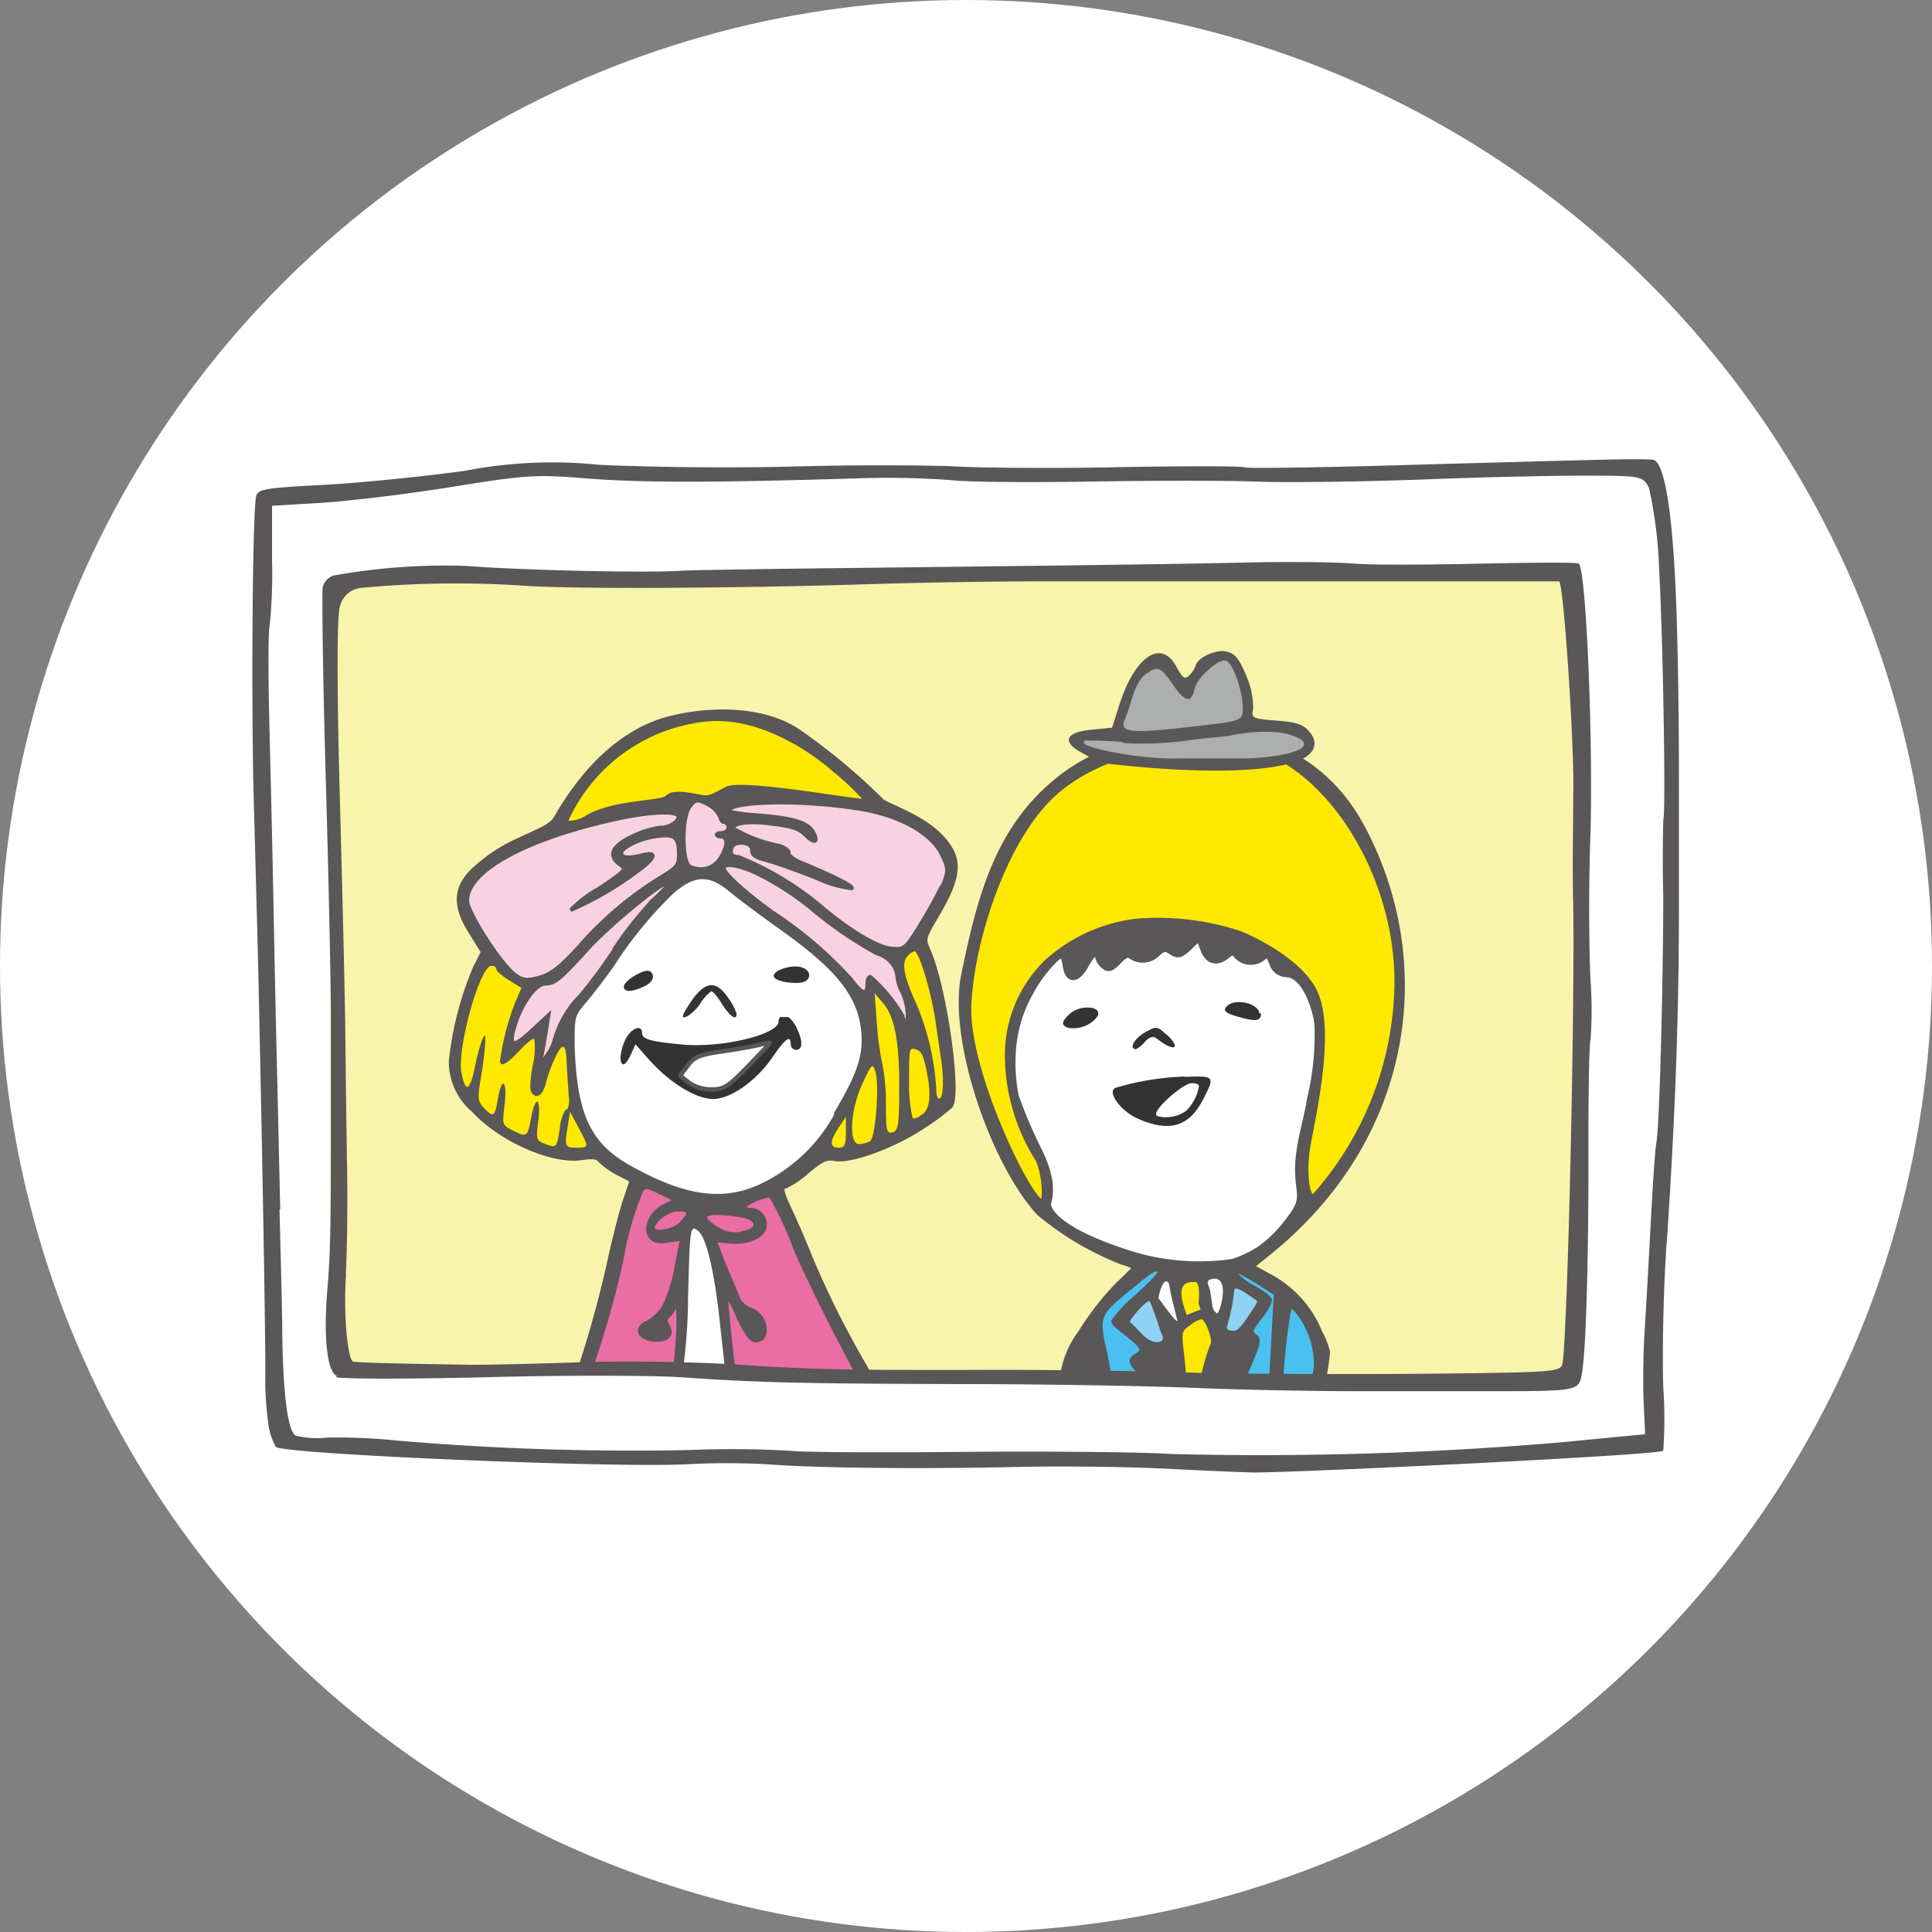
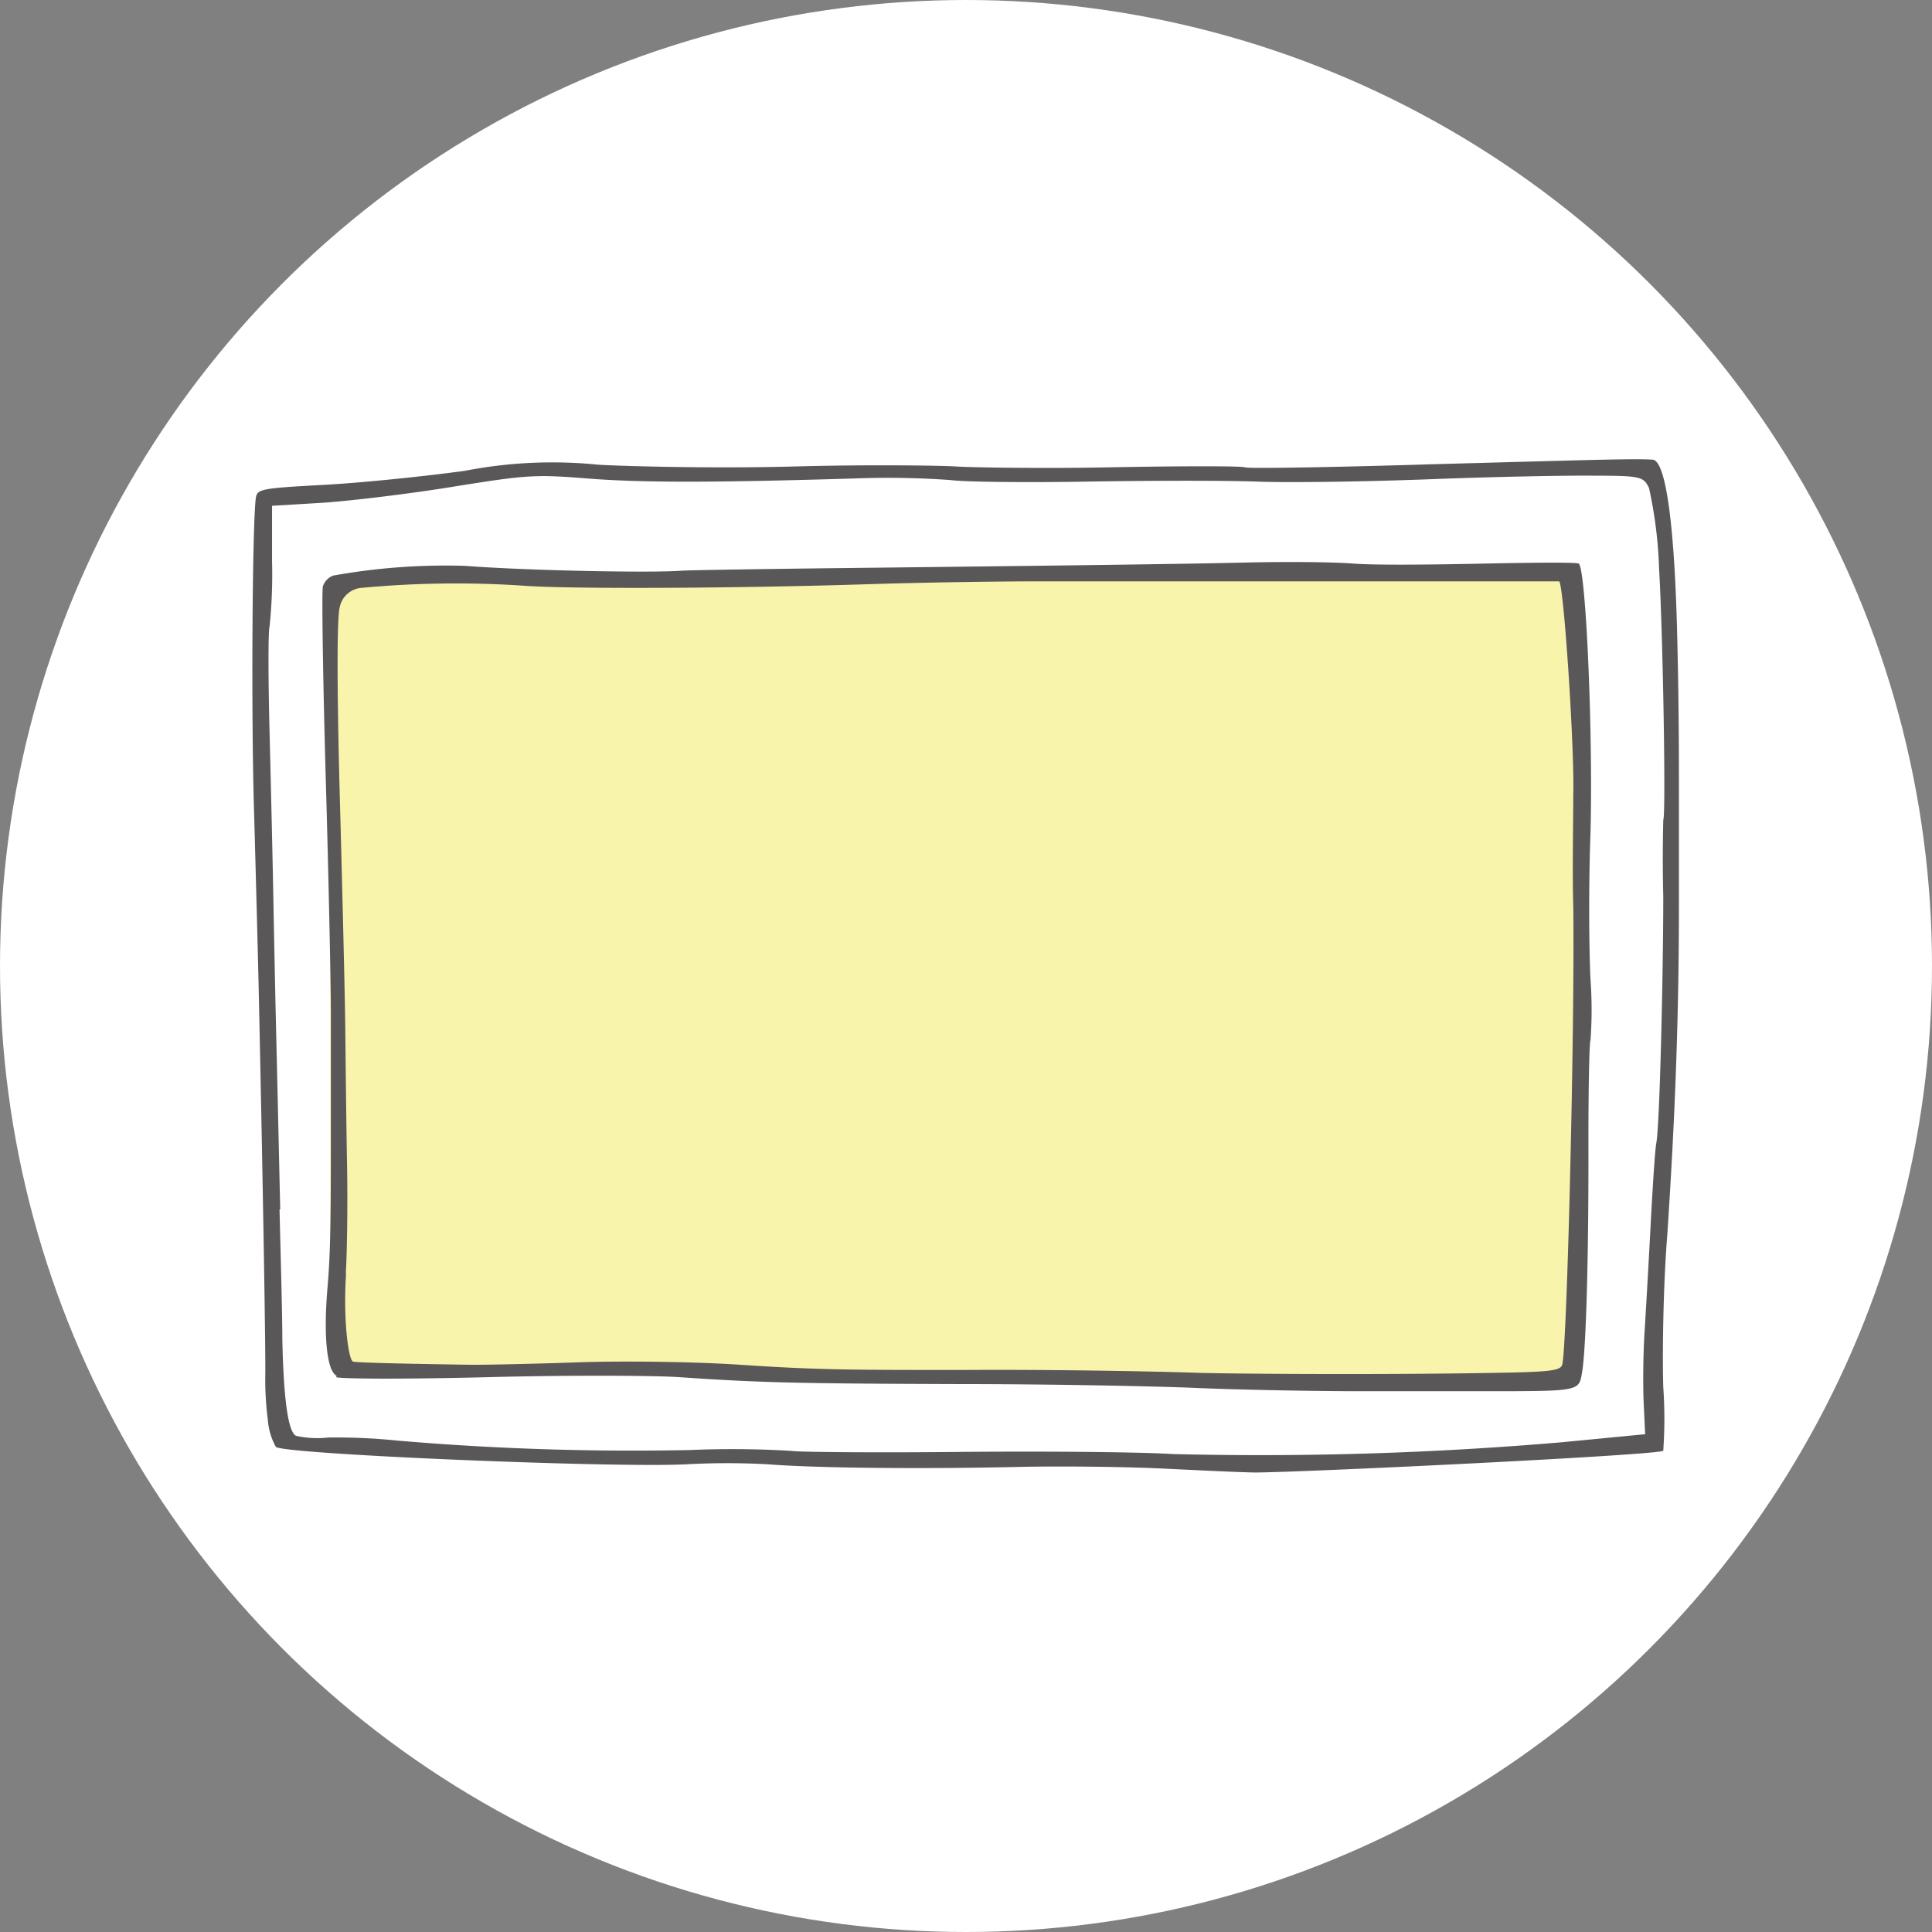
<svg xmlns="http://www.w3.org/2000/svg" id="レイヤー_1" data-name="レイヤー 1" viewBox="0 0 111 111">
  <rect x="0" y="0" width="111" height="111" fill="#808080" stroke="none" />
  <defs>
    <style>.cls-1{fill:#f8f4ab;}.cls-13,.cls-2,.cls-6{fill:#fff;}.cls-3{clip-path:url(#clip-path);}.cls-15,.cls-4{fill:#595757;}.cls-11,.cls-12,.cls-13,.cls-14,.cls-4,.cls-5,.cls-6,.cls-7{stroke:#595757;}.cls-13,.cls-4{stroke-width:0.43px;}.cls-5{fill:#ea6da4;}.cls-11,.cls-12,.cls-14,.cls-5,.cls-7{stroke-width:0.21px;}.cls-13,.cls-6{stroke-linecap:round;stroke-linejoin:round;}.cls-6{stroke-width:0.25px;}.cls-7,.cls-8{fill:#f8d2e2;}.cls-11,.cls-9{fill:#ffe900;}.cls-10{fill:#333;}.cls-12{fill:#4ac0f0;}.cls-14{fill:#8ed2f4;}.cls-16{fill:#adaeae;stroke:#adaeae;stroke-width:0.11px;}</style>
    <clipPath id="clip-path">
-       <polygon class="cls-1" points="90.3 79.34 18.97 78.67 18.97 33.28 90.51 33.02 90.3 79.34" />
-     </clipPath>
+       </clipPath>
  </defs>
  <title>footer_report_icon</title>
  <circle class="cls-2" cx="55.5" cy="55.5" r="55.5" />
  <polygon class="cls-2" points="15.17 28.96 15.91 82.04 17.51 82.95 78.49 83.89 94.57 83.37 95.83 58.79 95 31.65 95 27.11 29.95 27.11 15.17 28.96" />
  <polygon class="cls-1" points="90.3 79.34 18.97 78.67 18.97 33.28 90.51 33.02 90.3 79.34" />
  <g class="cls-3">
    <path class="cls-4" d="M26,61a3.58,3.58,0,0,0,1.29,2.74c1.52,1.65,4.45,2.95,6.11,2.7.69-.1,1-.06,1.18.2a4.24,4.24,0,0,0,1.06.73l.77.4L36,69c-.21.63-.58,2.07-.83,3.2a63.39,63.39,0,0,1-2.06,7.34c1.83.1,3.66.14,5.49.17H50.17c-.17-.4-.36-.79-.52-1.09a53.33,53.33,0,0,1-3.18-6.35c-.34-.86-.84-2-1.12-2.61-.56-1.15-.64-1.57-.29-1.57a5,5,0,0,0,1.27-.86c.86-.71,1.14-.83,1.64-.74.89.18,3.39-.75,5.06-1.87a13.32,13.32,0,0,0,1.52-1.13c.48-.78-.38-6.77-1.28-8.82-.33-.75-.33-.75.56-2.26,1.05-1.8,1.23-2.77.66-3.66-.88-1.37-2.42-1.93-3.82-2.61a35.44,35.44,0,0,0-4.78-4c-2-1.4-5.11-1.37-7.44-.77-2.57.67-4.77,2.77-6.42,5.65-.3.53-1,.76-2.13,1.3a9.26,9.26,0,0,0-2.58,1.68C26.24,51,26.18,52,27.12,53.5l.74,1.19-.5,1A18.63,18.63,0,0,0,26,61Z" />
-     <path class="cls-5" d="M42.36,74.45a1.22,1.22,0,0,0,.74.78c.92.24,1.19,1.79.31,1.79-.26,0-.56-.42-1-1.36a7.14,7.14,0,0,0-.67-1.3c-.08.09.26,3.3.53,5.3h7.37c-.15-.29-.3-.59-.46-.88-1.29-2.34-3.43-6.7-3.62-7.39a19.89,19.89,0,0,0-1.29-2.7,3,3,0,0,0-1.55.65c0,.08.19.16.4.16a.85.85,0,0,1,.82,1c-.11.56-1,.93-2,.84l-.88-.08.49,1.27Z" />
    <path class="cls-6" d="M48.09,64a9.58,9.58,0,0,1-4.07,4c-2.33,1.21-4.64.91-8-1-2.25-1.31-3-3.05-3.13-6.91,0-1.7,0-1.76.65-2.53.38-.44,1.1-1.38,1.62-2.11a23.26,23.26,0,0,1,3.37-4.14c1.28-1.17,2.22-1.22,3.45-.19.45.38,1.76,1.36,2.91,2.18,3.28,2.33,4.5,3.87,4.71,5.91.14,1.42-.2,2.47-1.56,4.77Z" />
-     <path class="cls-2" d="M40.92,79.66l.12-.12.64-.64L41.36,76c-.32-3-.77-4.88-1.25-5.28s-.47-.09-.58,3.88a31,31,0,0,1-.43,5Z" />
+     <path class="cls-2" d="M40.92,79.66l.12-.12.64-.64L41.36,76c-.32-3-.77-4.88-1.25-5.28s-.47-.09-.58,3.88a31,31,0,0,1-.43,5" />
    <path class="cls-5" d="M42.64,70.86a1.88,1.88,0,0,1-1.4-.25c-1.35-.8-.78-1.12,1.34-.77,1.06.17,1.1.83.06,1Z" />
    <path class="cls-5" d="M39.15,70.27c-.45.48-1.63.67-1.63.27s.85-1.05,1.46-1.05.78.13.17.78Z" />
    <path class="cls-5" d="M38.62,79.66c.37-2,.49-5.45.14-4.59a1.37,1.37,0,0,1-.4.58c-.14.09-.15.26,0,.49.31.56,0,.91-.83.83s-1.08-.68-.32-1a2.59,2.59,0,0,0,.94-.9,8.81,8.81,0,0,0,.71-2.28l.32-1.63-.79.13c-.58.09-.85,0-1-.21-.41-.5,0-1.4.77-1.8l.67-.33-.89-.43c-.81-.39-.9-.4-1.11-.07a18.35,18.35,0,0,0-1.11,3.89,53.53,53.53,0,0,1-2.1,7.18c1.54.09,3.09.13,4.64.16Z" />
    <path class="cls-7" d="M54.06,51c-.22.47-.76,1.44-1.23,2.2-.82,1.32-.87,1.36-1.64,1.29s-2.38-1-4.22-2.58a17.7,17.7,0,0,0-4.54-2.68c-.4,0-.55-.27-.34-.61s1.18-.21,1.11.23c0,.26.17.41.84.58.49.13,1.76.58,2.83,1a6.46,6.46,0,0,0,2.07.61c.12-.12-1-.69-2.89-1.47-.44-.18-.78-.44-.74-.57s-.23-.33-.58-.42a8.12,8.12,0,0,1-2.62-1c0-.27.86-.4,1.87-.29,1.56.18,1.89.28,2.34.73s.73.4.42-.19-1.24-.85-3.31-1c-1-.07-1.68-.21-1.59-.3.59-.56,4.81-.55,7.86,0,2.13.4,3.83,1.38,4.4,2.55.41.86.41.94,0,1.94Z" />
    <path class="cls-7" d="M51.86,58.37A8.67,8.67,0,0,0,50,56.12c-.1,0-.17.16-.17.37,0,.73-.26.67-.94-.23a23,23,0,0,0-4.5-3.84c-1.69-1.22-2.94-2.38-2.8-2.6s1-.15,2.47.66a16.48,16.48,0,0,1,2.47,1.65,23.34,23.34,0,0,0,3.86,2.66A1.57,1.57,0,0,1,51.54,56a2.43,2.43,0,0,0,.29,1,3.24,3.24,0,0,1,.31,1.25v.74l-.29-.57Z" />
    <path class="cls-8" d="M41.38,47.75c-.16,0-.31.1-.31.21s.14.21.32.21.29.13.19.46c-.31,1-1,1.41-1.85,1.09-.44-.18-.47-2.74,0-3.33.27-.36.34-.36.87-.09a1.47,1.47,0,0,1,.67.67c.05.21.17.36.28.36a.2.2,0,0,1,.19.21c0,.12-.15.21-.32.21Z" />
    <path class="cls-7" d="M38.73,47.29a1.28,1.28,0,0,1-.79.25,5.49,5.49,0,0,0-1.62.51c-1.19.56-1.42,1.13-.68,1.64.37.26.29.35-1.28,1.39a6.67,6.67,0,0,0-1.57,1.21A18.79,18.79,0,0,0,36.7,50c.94-.68,1.08-1.08.29-.89s-1.2.21-1.29-.06.92-.85,2-1S39,48.09,39,49.13c0,.57-.15.75-1,1.25a20.34,20.34,0,0,0-4.73,4c-1.09,1.19-1.61,1.6-2.28,1.78s-.93.19-1.39-.15c-.82-.59-2.75-3.59-2.75-4.27,0-1.7,3.35-3.54,8.55-4.68,2-.44,3.58-.49,3.58-.12a.75.75,0,0,1-.25.39Z" />
    <path class="cls-7" d="M35.3,54.56a30.48,30.48,0,0,1-1.95,2.64,5.77,5.77,0,0,0-1.48,2.51,2.53,2.53,0,0,1-.43.9c-.43.61-.44.61-.33.1.06-.29.18-.94.26-1.46l.15-.94-1,.93c-1.08,1-1.32.91-.93-.35s1.2-2.36,1.73-2.37.8-.17,2.44-2C35,53.17,38,50.68,38.44,50.68c.1,0-.31.48-.89,1a21.34,21.34,0,0,0-2.25,2.83Z" />
    <path class="cls-9" d="M54,63.11c-.12.08-.21-.16-.21-.56a14.91,14.91,0,0,0-1.13-4.85c-.72-1.56-.87-2.33-.55-2.73a.89.89,0,0,1,.43-.32c.26,0,1,2.43,1.23,4.18.13.86.26,1.81.31,2.09.15,1.09.12,2.07-.08,2.19Z" />
    <path class="cls-9" d="M53,64c-.23.21-.48.31-.57.23a8.52,8.52,0,0,1-.2-2.1c0-1.82,0-1.95.36-1.85s.46.4.59,1c.34,1.49.29,2.35-.18,2.76Z" />
    <path class="cls-9" d="M51.26,65.06c-.32.06-.36-.12-.36-1.57a11.54,11.54,0,0,0-.19-2.27,17.18,17.18,0,0,1-.33-2.41l-.13-1.75.51.6c.66.79.94,2.34.9,5.14,0,1.91-.08,2.21-.4,2.26Z" />
    <path class="cls-9" d="M50,65.56a1.53,1.53,0,0,1-.65.17c-.61,0-.49-2,.2-3.47.53-1.15.58-1.2.74-.71.25.81,0,3.8-.29,4Z" />
    <path class="cls-9" d="M48.18,65.94c-.52,0-.52-.36,0-1.15l.42-.63v.89c0,.75-.07.89-.42.89Z" />
    <path class="cls-9" d="M33.13,65.94c-.68,0-.71-.06-.5-1.3l.12-.77.47.88c.63,1.17.62,1.19-.09,1.19Z" />
    <path class="cls-9" d="M32.51,63.73a2.33,2.33,0,0,0-.34,1.06C32,65.9,32,66,31.29,65.71c-.48-.18-.5-.25-.36-1.36.16-1.32-.17-1.43-.41-.15-.2,1.11-.26,1.15-1,.78s-.65-.36-.52-1.59c.15-1.4-.19-1.54-.41-.17-.15.94-.27,1-.8.42-.35-.38-.36-.55-.14-1.87a16,16,0,0,0,.23-1.93c0-.46,0-.47-.19-.07a11.58,11.58,0,0,0-.42,1.61c-.28,1.32-.54,1.41-.76.25-.26-1.4,1.06-6.14,1.72-6.14.16,0,.29.08.29.19s.32.39.72.63l.72.45-.38.88a14.74,14.74,0,0,0-.85,3.3c0,.41.41.19,1.12-.58.4-.44.78-.74.85-.66a4.3,4.3,0,0,1-.1,1.54c-.17,1-.18,1.46,0,1.61.31.31.62,0,.79-.71s.73-2,.94-2,.2.53.24,1.2.09,1.45.12,1.76-.05.62-.16.68Z" />
    <path class="cls-10" d="M46,55.56c-.56-.14-1.55.18-1.55.51s1.3.51,1.74.34.42-.69-.19-.85Z" />
    <path class="cls-10" d="M45.75,59c-.17-.31-.4-.57-.51-.57h-.36c-.09,0-.15.11-.15.26,0,.75-3.3,1.54-5.54,1.32-1.84-.17-2.3-.31-2.3-.66,0-.51-.62-.29-.94.34s-.41,1.46-.12,1.46c.09,0,.28-.26.42-.57l.26-.58.76.86c1.19,1.34,2.71,2.28,3.7,2.28s2.47-1,3.46-2.47c.7-1,1-1.24,1-.67a.33.33,0,0,0,.31.32c.4,0,.39-.57,0-1.32Z" />
-     <path class="cls-6" d="M42.94,61.3c-1.12,1.15-1.35,1.29-2.07,1.29a2.24,2.24,0,0,1-1.29-.39l-.5-.4.44-.58c.38-.51.67-.63,2.09-.83.9-.13,1.87-.31,2.13-.39s.47-.11.47-.07-.58.66-1.27,1.37Z" />
    <path class="cls-10" d="M41.85,57.35c-.79-1.18-1.49-1-2.52.79-.37.63.43.21.89-.46a2.46,2.46,0,0,1,.65-.73c.09,0,.37.34.61.73.43.69.84,1,.84.57a3.18,3.18,0,0,0-.47-.9Z" />
    <path class="cls-10" d="M37.31,55.8c-.28-.17-1.47.55-1.47.88s.44.34,1.15,0c.55-.24.69-.67.32-.9Z" />
    <path class="cls-11" d="M32.58,47.06a9.93,9.93,0,0,1,7.74-5.68c3.69-.51,7.13,2.45,7.55,2.82A14.64,14.64,0,0,1,49.76,46c0,.15-7.1-1.17-8-.7s-1,.54-1.41.48-1.68-.38-2,0S35.22,46,33.63,47C33.32,47.23,32.28,47.41,32.58,47.06Z" />
    <path class="cls-4" d="M64.49,72.45a3.71,3.71,0,0,1,.86.35s-.51.53-1.13,1.12a16,16,0,0,0-2.08,2.69,5.21,5.21,0,0,0-1.06,3h14.8a13.32,13.32,0,0,0,.32-1.93,4.35,4.35,0,0,0-.43-1.08,6.23,6.23,0,0,0-2.9-3.22l-1.09-.6,1.1-.89c8.21-6.64,9.48-16.68,5.27-24.43-3.86-7.11-13-6.06-17.26-2.65-3.58,2.84-4.56,6.91-5.45,11.21-.77,3.71,1.71,10.84,4.33,13.65A17.3,17.3,0,0,0,64.49,72.45Z" />
    <path class="cls-12" d="M75.39,79.66c.09-.49.16-.89.2-1.09a4.9,4.9,0,0,0-1.11-3.27c-.39-.4-.4-.38-.68,1.84-.06.55-.14,1.44-.22,2.52Z" />
    <path class="cls-13" d="M72.42,71.79a6.83,6.83,0,0,1-1.57.75,13.39,13.39,0,0,1-5.55-.35c-1.26-.37-4.56-1.46-5.1-2.82-.12-.31.16-.43.06-1.45a6.21,6.21,0,0,0-.57-1.72A28.44,28.44,0,0,1,58.32,63a9.82,9.82,0,0,1-.16-2.72,7.88,7.88,0,0,1,1-3.28c.46-.92,1.55-2.2,1.85-2.18.09,0,.21.29.26.65.11.84.58.83,1.05,0s.81-1.1.79-.63a.89.89,0,0,0,.3.59c.27.24.39.21.82-.23s.58-.45.78-.31a1.11,1.11,0,0,0,1.45-.14c.37-.33.52-.34.86-.11s.48.22,1-.27c.31-.32.58-.53.6-.49s.14.33.26.65c.24.67.73.8,1.29.34.33-.26.4-.26.61,0A1.05,1.05,0,0,0,72.5,55c.35-.27.39-.25.63.31a.85.85,0,0,0,.8.62c1.08.05,1.69,2,1.8,2.86a15.55,15.55,0,0,1-.41,4.3c-.25,1.58-.84,3.09-.67,4.71.1,1,.22,1.26-.42,2.12A7.62,7.62,0,0,1,72.42,71.79Z" />
    <path class="cls-12" d="M72.1,74c.48.26.89.59.88.74a3.4,3.4,0,0,1-.61,1c-.51.68-.55.8-.26,1s.22.46-.54,2.2l-.31.7H73l.29-5.31-1-.64c-1.07-.67-1.42-.79-1.23-.44A3.56,3.56,0,0,0,72.1,74Z" />
    <path class="cls-14" d="M71.84,75.62c-.44.67-.66.89-.86.93s-.65,0-.59-.35a10.78,10.78,0,0,0,.4-1.94c0-.64.61-.22,1.16.16s.49.28-.11,1.2Z" />
    <path class="cls-2" d="M69.92,75.46c-.32-.26-.21-.24-.39-1.27-.06-.35-.34-.62.11-.71C70.76,73.26,70.05,75.57,69.92,75.46Z" />
    <path class="cls-11" d="M68.11,79.66H69a11.89,11.89,0,0,1,.67-2.47c.1-.27-.33-1.51-.64-1.51a2,2,0,0,0-.73.38c-.52.38-.53.43-.37,1.8Z" />
    <path class="cls-12" d="M63.86,79.65h1.86a3.41,3.41,0,0,0-.45-1c-.29-.32-.4-.55,0-.78.5-.32.45-.42-.77-1.39-.27-.22-.56-.45-.55-.57a7.61,7.61,0,0,1,1.34-1.43c1.35-1.24,1.54-1.5,1.14-1.53-.21,0-.38.12-2,1.46-1.32,1.11-1.39,1.38-.92,3.33C63.61,78.29,63.73,78.92,63.86,79.65Z" />
    <path class="cls-11" d="M69.11,75.3l-1,.39-.19-.59c-.34-1.07-.09-1.6.73-1.55.29,0,.4.35.32,1.33Z" />
    <path class="cls-2" d="M67.65,75.9c-.12.07-1-1.22-1.07-1.28s.18-1,.41-1,.17.3.32.9Z" />
    <path class="cls-14" d="M65.61,76.79c-.35-.36-.7-.71-.81-.8s.92-1.37,1.26-1.35c.09,0,.22.37.4.86s.29.94.4,1.15c.3.61-.58.83-1.25.14Z" />
    <path class="cls-10" d="M72.36,58.23c-.07-.63-1.5-.91-1.91-.38-.2.25,0,.4,1,.65.74.2,1,.13,1-.27Z" />
    <path class="cls-10" d="M68.05,61.85a15.82,15.82,0,0,0-3.93.64c-.57.18.23,1.32,1.23,1.77,1.78.8,2.93.49,3.72-1s.7-1.44-1-1.39Z" />
    <path class="cls-2" d="M68.15,63.82a2,2,0,0,1-1.59.32c-.69-.09,1.42-1.93,1.91-1.91s.46.1.31.59a2.73,2.73,0,0,1-.63,1Z" />
    <path class="cls-10" d="M67,59.43c-.51-.47-.55-.48-1.16-.15s-1,.92-.62,1c.09,0,.34-.16.55-.41s.46-.39.68-.21c1,.81,1.48.61.55-.25Z" />
-     <path class="cls-10" d="M62.59,57.89a1.58,1.58,0,0,0-1.44.71c-.36.48.69.68,1.43.22s.64-.89,0-.93Z" />
    <path class="cls-11" d="M59.79,69c-1-.8-4.2-7.61-4.09-11.15s1.94-9.59,4.93-12.27,9.54-4.06,13.24-1.8,6.64,7.88,6.33,13.43a18.71,18.71,0,0,1-4.7,11.48c-.34.23-.57-1.24-.34-2.71s1.52-6.66.42-9c-.7-1.5-2.85-2.77-4.32-3.38a15.12,15.12,0,0,0-6-.71,9.39,9.39,0,0,0-5.15,2.35,7.53,7.53,0,0,0-2.27,5.28,11.31,11.31,0,0,0,1.75,6.1C60,67.43,60.07,69.23,59.79,69Z" />
    <path class="cls-15" d="M74.58,43.71c.92-.34,1.21-1,.68-1.63-.37-.46-.7-.58-1.91-.68-1.43-.11-1.46-.13-1.35-.71a4.72,4.72,0,0,0-.4-1.87c-.42-1-.65-1.3-1.2-1.4s-1.61.35-1.71.84a1.59,1.59,0,0,1-.35.53c-.26.27-.39.18-.75-.48-.88-1.64-2.41-.6-3.3,2.25l-.4,1.25-1.23.12c-1.53.16-1.68.75-.33,1.41l.78.47S71.32,44.92,74.58,43.71Z" />
    <path class="cls-16" d="M64.62,42.75a18.81,18.81,0,0,0,3.46-.13c1-.17,2.14-.21,2.61-.31,2.81-.54,3.82.1,4,.21.76.47-1.05.95-3.14,1-.64,0-2.4,0-3.78,0-2.32.08-5.81-.68-5.42-.92.1,0,1,0,2,.07Z" />
    <path class="cls-16" d="M65.79,38.87c.67-.6.86-.54,1.58.53s1.13,1.05,1.32.17C68.82,39,69.91,38,70.35,38s1,1.8,1,2.67c0,.69,0,.7-2.67,1-3.88.47-4.31.32-4-.32.39-.91.5-2,1.13-2.54Z" />
  </g>
  <path class="cls-15" d="M15.39,81.59a3.74,3.74,0,0,0,.46,1.54c.49.42,19.24,1.21,23.56,1a43,43,0,0,1,4.73,0c2.63.21,8.59.28,14.36.15,2.68-.06,6.25,0,8,.08s4.22.21,5.56.24c2.66,0,23.3-1,23.5-1.25a26.4,26.4,0,0,0,0-3.66c-.06-1.94,0-5.87.23-8.72.48-7.26.68-13.05.67-19.53,0-3.08,0-6.11,0-6.77s0-4.14-.09-7.74c-.14-6.65-.65-10.47-1.42-10.52-1-.07-3,0-12.57.26-5.81.18-10.69.26-10.85.18s-3.68-.08-7.81,0-8.09,0-8.8-.05-4.88-.12-9.26,0-9.46,0-11.28-.1a26.24,26.24,0,0,0-7.67.35c-2.4.33-6.07.7-8.15.81-3.55.19-3.78.24-3.86.74C14.5,30,14.42,41,14.6,46.75c.1,3.58.23,8.45.28,10.86.24,11.13.39,20.38.36,21.47a18.15,18.15,0,0,0,.15,2.51Zm.71-12.11c-.06-2.54-.15-6.67-.21-9.14s-.14-6.28-.18-8.48-.14-6.54-.22-9.67-.09-5.93,0-6.22a29.07,29.07,0,0,0,.14-3.72V29.06l2.84-.17c1.56-.1,4.92-.5,7.46-.91,4.35-.7,4.8-.73,7.82-.49s7,.25,15.3,0a50.81,50.81,0,0,1,5.55.09c.78.11,4.29.15,7.82.09s7.95-.07,9.83,0,6.35,0,10-.14,7.79-.22,9.34-.2c2.69,0,2.83.06,3.15.7a25.09,25.09,0,0,1,.58,4.64c.22,3.73.4,14.15.24,14.44,0,.08-.06,2.05,0,4.38,0,4.43-.2,13.11-.4,14.19-.07.34-.21,2.49-.33,4.78s-.28,5.06-.35,6.16-.09,2.85-.05,3.89l.09,1.89-4.76.46a203.14,203.14,0,0,1-22.39.68c-1.88-.12-7.51-.17-12.49-.12s-9.21,0-9.38-.06a57.16,57.16,0,0,0-5.89-.05,159,159,0,0,1-16.75-.54,34.66,34.66,0,0,0-4-.18A5.58,5.58,0,0,1,17,82.49c-.45-.24-.71-2.14-.78-5.59,0-1.52-.1-4.87-.16-7.42Z" />
  <path class="cls-15" d="M19.3,79.12c.26.11,4.26.12,8.87,0s9.49-.09,10.82,0c4.64.32,6.78.37,16.12.4,5.19,0,11.26.12,13.55.22s6.3.18,9,.19h7.69c5.5,0,5.36,0,5.55-1.11.23-1.4.38-6.75.36-13.31,0-3,.05-5.63.12-5.75a24,24,0,0,0,0-3.47c-.09-1.79-.11-5.6,0-8.45.15-5.82-.27-15.25-.68-15.46-.15-.08-2.58-.06-5.43,0s-6.21.1-7.5,0-4.08-.11-6.19-.06c-3.87.09-10.27.17-24.2.33-4.16.05-7.86.11-8.25.14-1.61.13-8.78,0-12.41-.28a36.51,36.51,0,0,0-7.58.56,1,1,0,0,0-.59.62c-.07.25,0,5.27.17,11.18s.29,11.86.29,13.25,0,4.14,0,6.1c0,5.28,0,7.58-.2,9.83-.24,2.9,0,4.75.54,5Zm.57-6c.07-1.18.11-3.91.07-6.11s-.08-5.63-.1-7.69-.17-8.17-.32-13.63c-.17-6.38-.16-10.24,0-10.81a1.39,1.39,0,0,1,1.19-1.1,58.28,58.28,0,0,1,9.51-.12c2.8.19,12.34.14,19.8-.1,2.81-.09,7.23-.16,9.82-.16s6.42,0,8.54,0,5.58,0,7.69,0,6,0,8.61,0,4.81,0,4.9,0c.27.24.89,9.66.81,12.3,0,1.46-.06,4.32,0,6.36.09,7-.36,25.56-.64,26.36-.12.34-.74.41-4.15.46-5.67.1-13.2.07-16.56,0-3.52-.12-9.5-.2-13.68-.17-6.44,0-8.37,0-12.84-.3-2.52-.17-6.68-.23-9.27-.14s-5.39.15-6.26.14c-4-.06-6.43-.12-6.7-.18s-.58-2.4-.41-5Z" />
</svg>